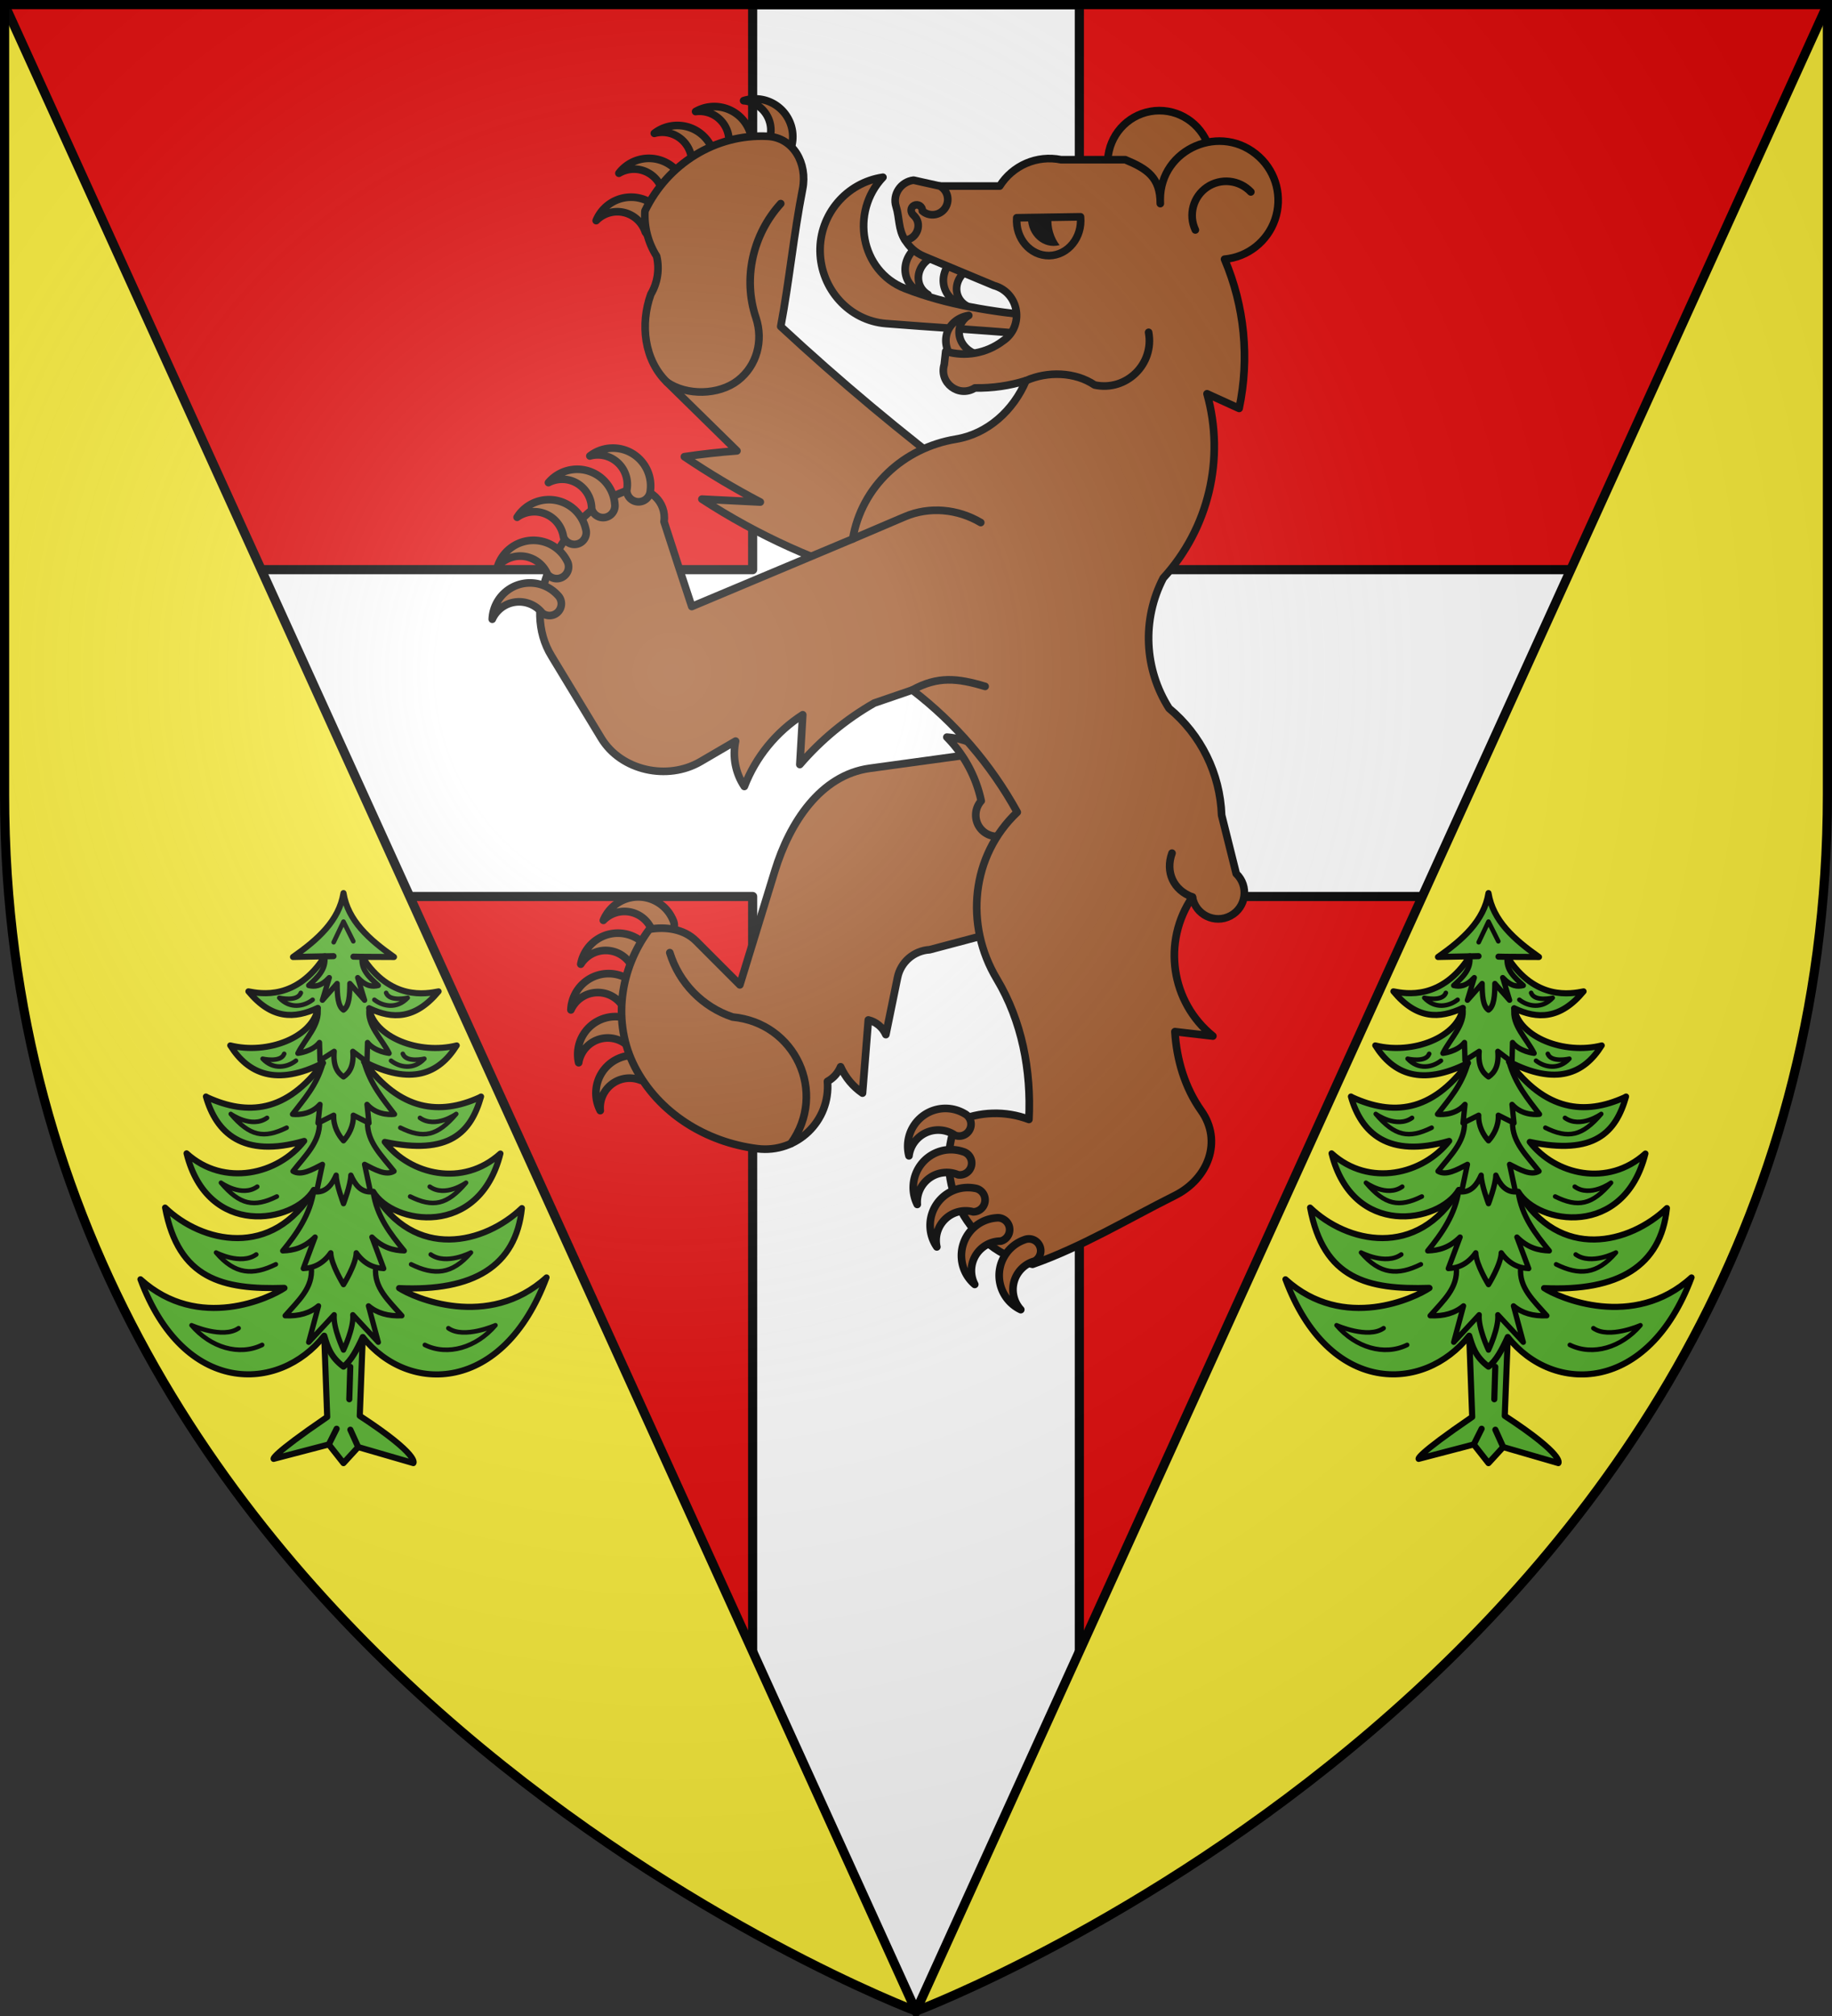
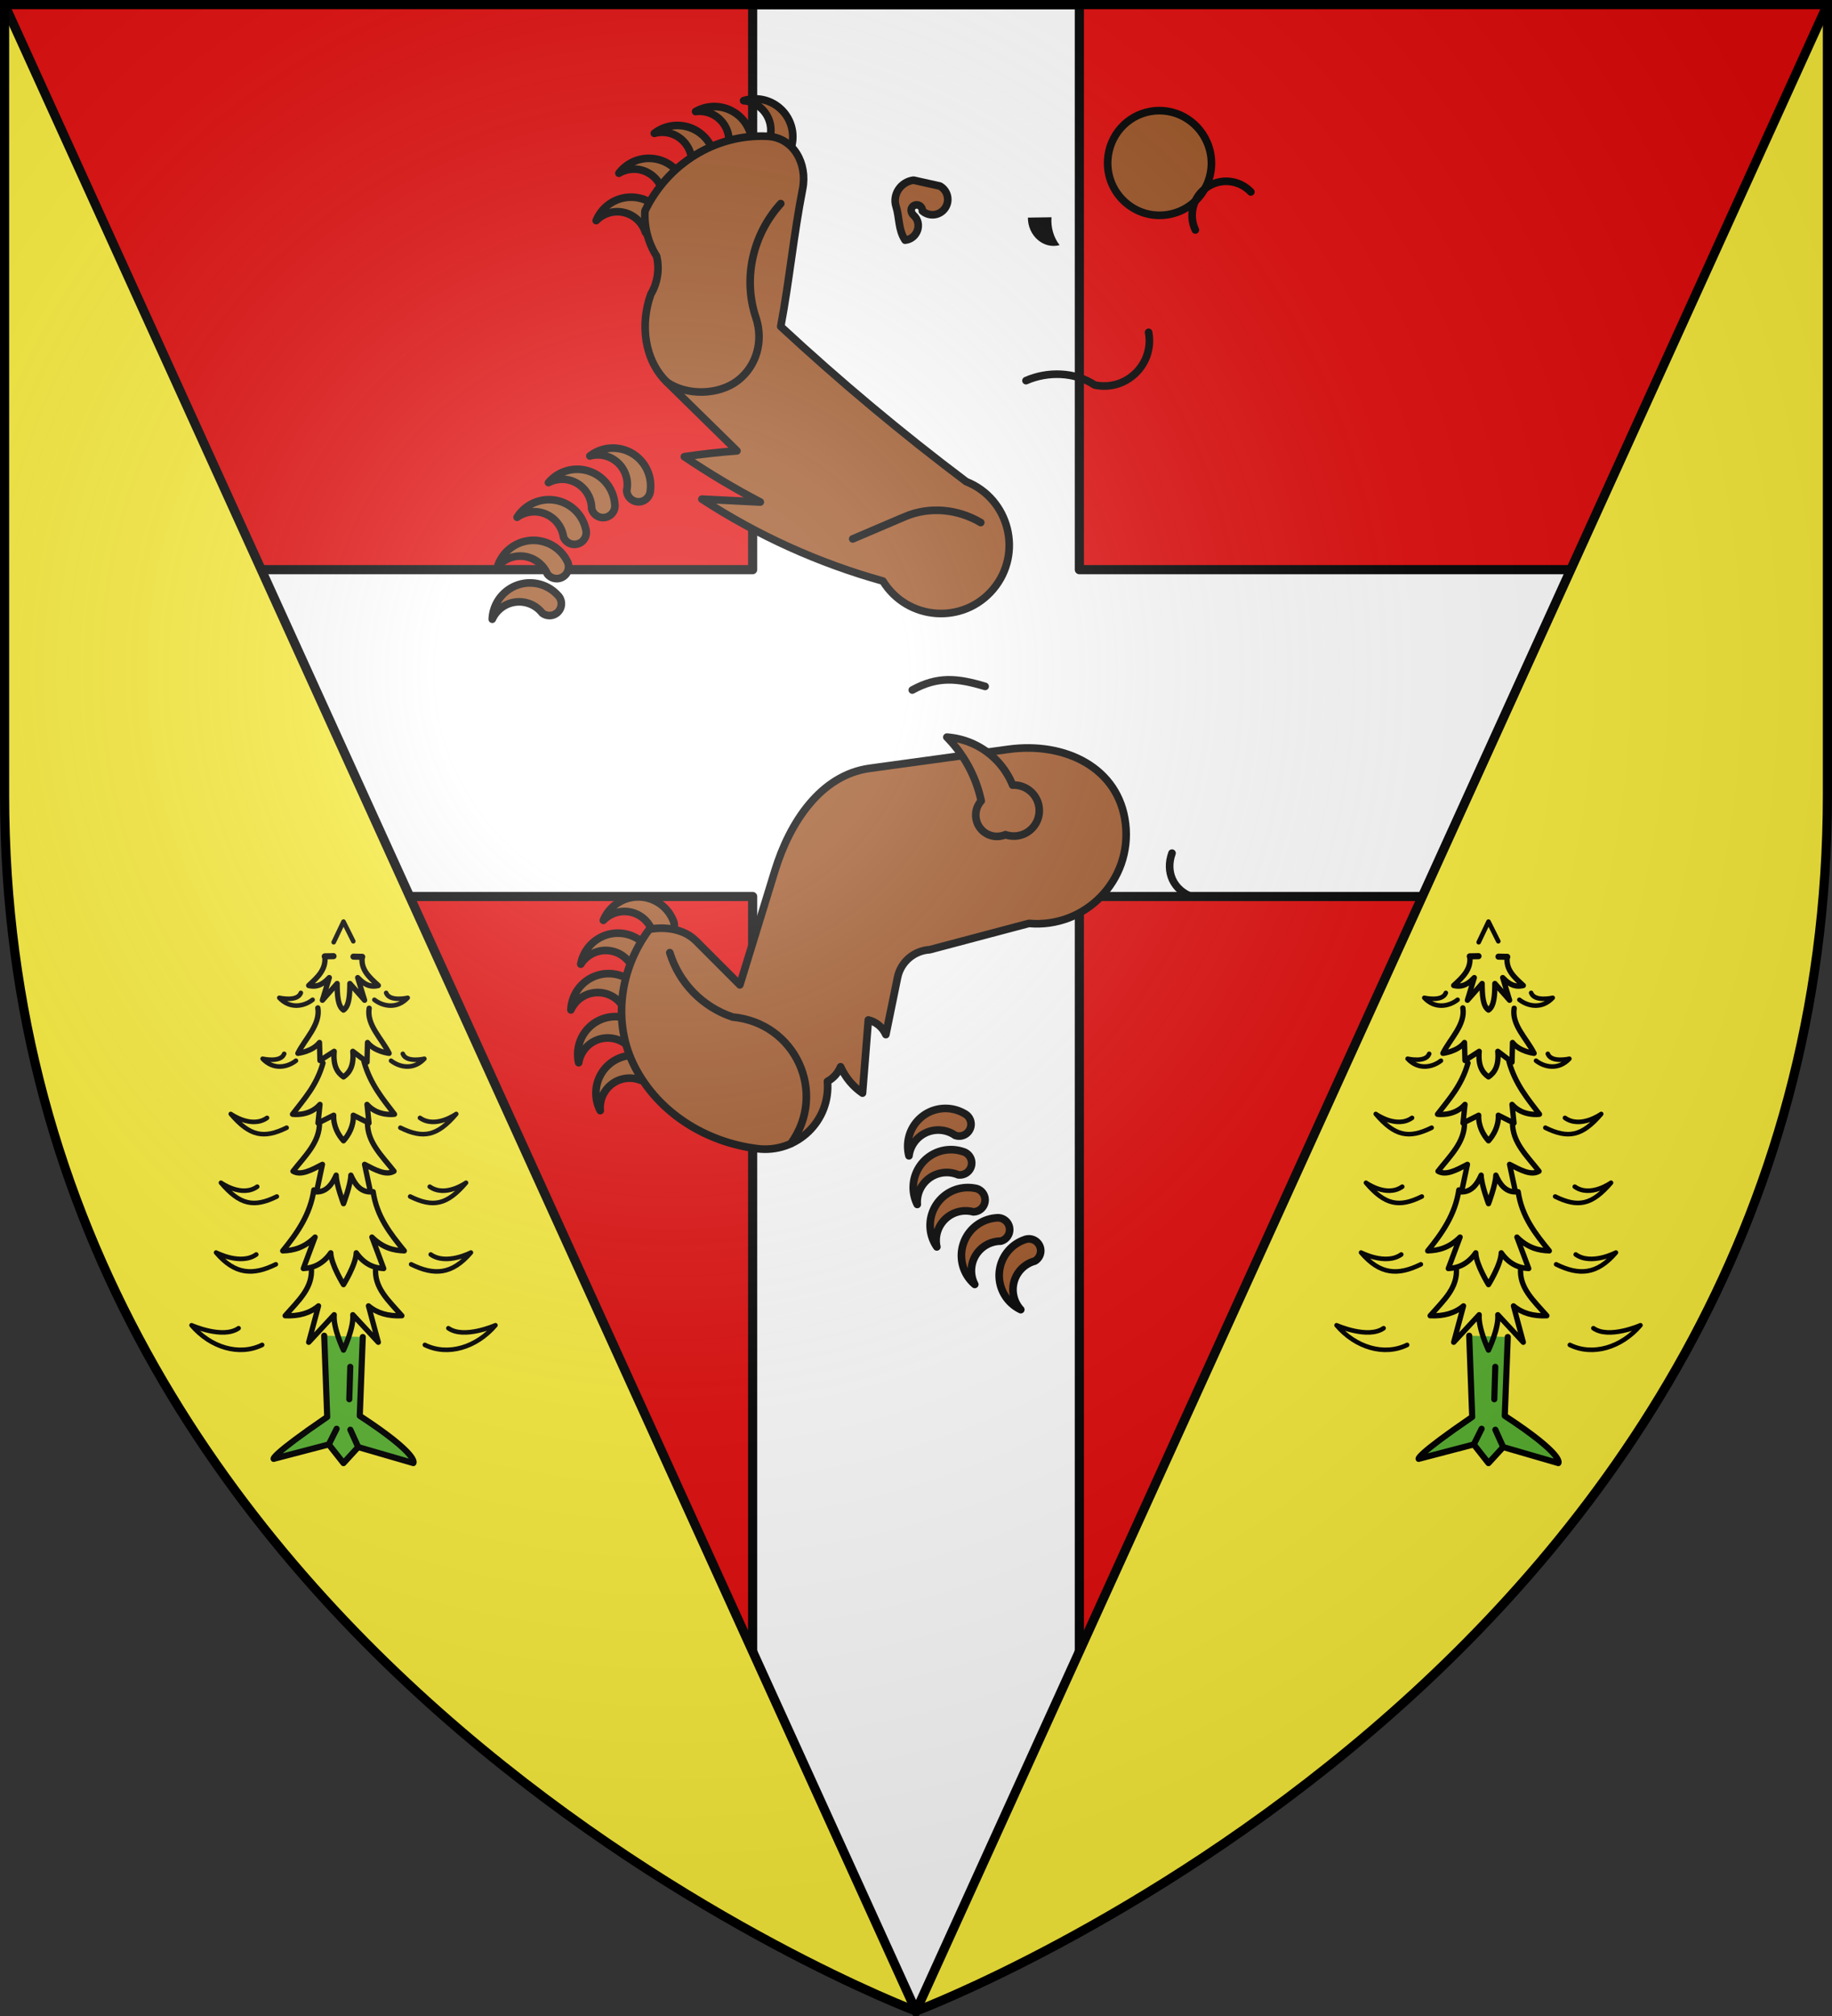
<svg xmlns="http://www.w3.org/2000/svg" xmlns:xlink="http://www.w3.org/1999/xlink" height="660" viewBox="-300 -300 600 660" width="600">
  <rect x="-300" y="-300" width="600" height="660" fill="#333333" stroke="none" />
  <radialGradient id="a" cx="-80" cy="-80" gradientUnits="userSpaceOnUse" r="405">
    <stop offset="0" stop-color="#fff" stop-opacity=".31" />
    <stop offset=".19" stop-color="#fff" stop-opacity=".25" />
    <stop offset=".6" stop-color="#6b6b6b" stop-opacity=".125" />
    <stop offset="1" stop-opacity=".125" />
  </radialGradient>
  <clipPath id="b">
    <path d="m1.5 1.5 298.5 656.898 298.5-656.898" />
  </clipPath>
  <path d="m-298.5-298.5h597v258.543c0 286.248-298.5 398.457-298.5 398.457s-298.5-112.209-298.5-398.457z" fill="#fcef3c" />
  <path d="m-298.5-298.5 298.5 656.898 298.5-656.898" fill="#e20909" />
  <path d="m246.5 1.5v185h-277.334v107h277.334v365h107v-365h277.334v-107h-277.334v-185z" style="fill:#fff;stroke:#000;stroke-width:3;stroke-linecap:round;stroke-linejoin:round;clip-path:url(#b)" transform="translate(-300 -300)" />
  <path d="m-298.5-298.5 298.5 656.898 298.5-656.898" fill="none" stroke="#000" stroke-width="3" />
  <g id="c" stroke-width="1" transform="matrix(1 0 0 1 -.003 .004)">
    <path d="m-181.186 137.707-.984 25.814c19.838 12.965 17.555 15.467 17.555 15.467l-18.069-5.245-4.816 5.255-4.816-6.113-18.069 4.719s-1.025-1.043 17.555-13.728l-.984-26.598" fill="#5ab532" stroke="#000" stroke-linecap="round" stroke-linejoin="round" stroke-width="2" />
-     <path d="m-204.034 13.296c8.069-5.663 15.077-11.858 16.534-20.914 1.458 9.056 8.465 15.251 16.534 20.914l-10.402-.049c9.204 14.427 20.943 12.111 25.01 11.31-7.598 9.194-15.143 9.161-22.741 5.523 1.681 9.498 16.299 15.274 28.681 12.173-5.826 9.343-14.991 13.234-30.367 5.309 11.883 16.254 24.854 17.57 37.751 11.744l.589-.322c-3.342 11.783-10.366 19.297-31.544 14.854 8.329 10.796 25.591 14.929 37.885 3.807-6.997 27.862-35.212 23.265-41.684 12.495 13.647 23.012 36.685 16.919 48.72 5.363-1.955 19.057-15.947 27.309-40.228 26.195 4.614 3.087 29.188 13.889 48.297-3.496-14.216 38.043-45.315 38.387-60.187 19.503-1.921 4.203-3.75 7.658-6.314 9.712-4.403-3.297-5.266-6.728-6.314-10.141-14.872 18.884-46.024 19.612-60.187-18.463 19.162 17.352 42.666 5.907 47.173 2.852l-.069-.048c-20.147.639-34.64-2.826-39.035-26.277 11.928 11.503 35.126 17.06 48.72-5.792-6.525 10.932-34.74 15.85-41.684-11.959 12.347 11.175 30.037 6.828 38.527-4.076-20.162 5.837-28.844-2.749-32.186-14.533l.589.322c12.897 5.826 25.707 5.154 37.751-11.315-15.215 7.711-24.541 3.605-30.367-5.738 12.382 3.101 27.107-2.782 28.681-12.28-7.705 3.638-15.143 3.777-22.741-5.416 4.067.801 15.806 2.955 25.01-11.472z" fill="#5ab532" stroke="#000" stroke-linecap="round" stroke-linejoin="round" stroke-width="2" />
    <path d="m-176.959 114.97c-.607 6.638 4.219 10.781 8.562 15.766-4.495.214-8.133-.858-10.916-3.218l3.211 11.905-8.347-9.009c.405 4.318-3.05 11.583-3.05 11.583s-3.455-7.265-3.05-11.583l-8.347 9.009 3.211-11.905c-2.782 2.36-6.421 3.432-10.916 3.218 4.343-4.984 9.169-9.128 8.562-15.766m20.253-24.829c1.192 8.14 5.626 13.756 10.194 19.359-3.532-.096-7.063-.999-10.595-4.505l3.853 10.296c-3.38-.178-6.464-1.545-8.99-5.148-.05 3.756-4.174 10.403-4.174 10.403s-4.124-6.647-4.174-10.403c-2.526 3.603-5.609 4.97-8.99 5.148l3.853-10.296c-3.532 3.506-7.063 4.408-10.595 4.505 4.567-5.603 9.001-11.809 10.194-19.949m17.578-22.201c-.18 6.593 4.808 11.114 8.669 16.088-2.638 1.545-6.164-.472-9.632-2.252l1.926 9.009c-3.385.03-5.173-2.678-6.421-5.47-.056 3.11-2.408 9.331-2.408 9.331s-2.352-6.221-2.408-9.331c-1.248 2.792-3.036 5.5-6.421 5.47l1.926-9.009c-3.468 1.781-6.994 3.797-9.632 2.252 3.861-4.973 8.848-9.495 8.669-16.088m14.581-19.788c2.093 7.472 6.216 12.253 9.979 17.214 0 0-5.394.856-8.99-3.218l.642 6.113-5.137-2.574c.162 3.572-1.547 6.507-3.211 8.366-1.664-1.858-3.373-4.794-3.211-8.366l-5.137 2.574.642-6.113c-3.595 4.074-8.99 3.218-8.99 3.218 3.763-4.961 7.886-9.313 9.979-16.785m-1.686-18.018c.915 5.458-4.252 10.196-6.528 14.854 0 0 4.709-.508 7.063-3.539l.161 5.899 4.655-3.003c-.417 4.776 1.074 7.002 3.05 8.366 1.976-1.364 3.467-3.59 3.05-8.366l4.655 3.539.161-6.435c2.354 3.031 7.063 3.539 7.063 3.539-2.276-4.658-7.443-9.289-6.528-14.747m-14.533-16.996c.55 4.297-2.448 6.931-5.265 9.542 1.92.455 3.976.365 6.742-2.574l-2.247 7.4 4.816-5.47c.029 3.818.213 7.402 2.087 8.687 1.874-1.285 2.058-4.869 2.087-8.687l4.816 5.47-2.247-7.4c2.767 2.939 4.822 3.029 6.742 2.574-2.817-2.61-5.815-5.082-5.265-9.38" fill="none" stroke="#000" stroke-linecap="round" stroke-linejoin="round" stroke-width="1.75" />
    <path d="m-185.279 147.467-.321 10.618m-6.715 14.801 2.568-5.148m7.063 6.006-2.568-5.684" fill="none" stroke="#000" stroke-linecap="round" stroke-linejoin="round" stroke-width="2" />
    <path d="m-181.368 13.247-2.867-.058m-9.397-.103 2.867-.058" fill="none" stroke="#000" stroke-linecap="round" stroke-linejoin="round" stroke-width="2" />
    <path d="m-190.711 8.47 3.211-6.757 3.211 6.435m-17.177 16.901c-1.12 3.01-7.063 1.609-7.063 1.609 3.494 3.756 8.107 2.843 10.916.644m-9.311 17.696c-1.12 3.01-7.063 1.609-7.063 1.609 3.494 3.756 8.107 2.843 10.916.643m-3.05 21.937c-7.491 3.693-12.093 2.785-18.3-4.505 0 0 6.793 4.889 11.879 1.287m3.211 25.74c-7.491 3.693-12.093 2.785-18.3-4.505 0 0 6.793 4.889 11.879 1.287m6.1 25.419c-7.491 3.693-13.377 3.428-19.584-3.861 0 0 8.077 4.246 13.163.644m1.926 29.601c-7.491 3.693-16.909.854-23.116-6.435 0 0 10.324 4.568 15.411.965m48.319-109.775c1.12 3.01 7.063 1.609 7.063 1.609-3.494 3.756-8.107 2.843-10.916.644m9.311 17.696c1.12 3.01 7.063 1.609 7.063 1.609-3.494 3.756-8.107 2.843-10.916.643m3.05 21.937c7.491 3.693 12.093 2.785 18.3-4.505 0 0-6.793 4.889-11.879 1.287m-3.211 25.74c7.491 3.693 12.093 2.785 18.3-4.505 0 0-6.793 4.889-11.879 1.287m-6.1 25.419c7.491 3.693 13.377 3.428 19.584-3.861 0 0-8.077 4.246-13.163.644m-1.926 29.601c7.491 3.693 16.909.854 23.116-6.435 0 0-10.324 4.568-15.411.965" fill="none" stroke="#000" stroke-linecap="round" stroke-linejoin="round" stroke-width="1.5" />
  </g>
  <g color-interpolation-filters="sRGB" stroke="#000" stroke-linecap="round" stroke-linejoin="round" stroke-width="3.464" transform="matrix(.721 0 0 .722 -206.772 106.961)">
    <g fill-rule="evenodd">
      <g fill="#9d5324" stroke="#000" stroke-linecap="round" stroke-linejoin="round" stroke-width="3.464">
        <path d="m173.191-463.668a17.135 17.141.002 0 0 -31.68.043 13.409 13.414.002 0 1 22.305 5.179 5.374 5.376.002 0 0 9.375-5.222zm9.255-13.278a17.135 17.141.002 0 0 -30.611-8.16 13.409 13.414.002 0 1 20.205 10.777 5.374 5.376.002 0 0 10.406-2.617zm12.932-10.443a17.135 17.141.002 0 0 -27.457-15.808 13.409 13.414.002 0 1 16.728 15.641 5.374 5.376.002 0 0 10.729.166zm16.286-6.219a17.135 17.141.002 0 0 -24.991-19.476 13.409 13.414.002 0 1 14.389 17.818 5.374 5.376.002 0 0 10.601 1.658zm17.217-.146a17.135 17.141 0 0 0 -20.396-24.249 13.409 13.414 0 0 1 10.372 20.421 5.374 5.376 0 0 0 10.025 3.827zm-65.189 409.38a17.141 17.135 89.999 0 0 -20.33 24.304 13.414 13.409 89.999 0 1 18.303-13.764 5.376 5.374 89.999 0 0 2.027-10.541zm-4.219-15.627a17.135 17.141 0 0 0 -25.925 18.213 13.409 13.414 0 0 1 21.241-8.556 5.374 5.376 0 0 0 4.685-9.657zm.316-16.622a17.135 17.141.001 0 0 -29.754 10.88 13.409 13.414.001 0 1 22.73-2.765 5.374 5.376.001 0 0 7.024-8.115zm5.706-16.477a17.135 17.141.001 0 0 -30.978 6.631 13.409 13.414.001 0 1 22.894.426 5.374 5.376.001 0 0 8.084-7.058zm10.955-13.287a17.135 17.141 0 0 0 -31.68.043 13.409 13.414 0 0 1 22.305 5.179 5.374 5.376 0 0 0 9.375-5.222z" />
        <path d="m373.89-491.238c.678-10.918 8.617-20.002 19.385-21.903 10.768-1.901 21.335 3.917 25.708 13.943 6.13 14.054-2.366 30.147-17.461 32.812-15.095 2.665-28.584-9.548-27.633-24.852z" />
-         <path d="m271.768-483.283c-14.954 15.737-10.266 42.482 9.938 50.416 19.196 7.538 39.829 10.553 60.349 12.607 4.672.468 6.721 6.226 3.717 9.835-3.004 3.609-8.796 2.56-10.343-1.875-20.756-1.858-41.569-2.969-62.341-4.647-16.777-1.355-29.53-15.753-29.865-32.587-.335-16.834 11.893-31.292 28.544-33.75z" />
        <path d="m328.795-223.898-63.001 8.621c-22.478 3.076-36.428 24.75-43.101 46.442l-15.915 51.737-19.9-19.895c-5.389-5.388-13.715-6.621-21.22-5.307-13.498 17.985-16.918 42.356-6.625 62.351 10.791 20.964 32.31 34.256 55.704 37.149 17.885 2.212 33.297-12.541 31.831-30.509 2.692-1.462 4.798-3.807 5.965-6.64 2.155 4.822 5.598 8.956 9.95 11.947l2.653-33.174c3.54.856 6.48 3.31 7.958 6.64l5.305-25.874c1.439-7.018 7.434-12.181 14.583-12.607l45.093-11.935c25.647 2.279 46.906-19.6 43.899-45.18-3.006-25.581-27.666-37.254-53.177-33.763z" />
        <path d="m327.413-185.191a9.653 9.649 89.999 0 1 -11.01-15.307 58.351 58.331 89.999 0 0 -15.594-28.904 34.888 34.876 89.999 0 1 29.876 21.743 11.562 11.558 89.999 1 1 -3.272 22.467z" />
-         <path d="m306.091-447.803a12.376 14.028 69.949 0 0 3.511 22.718 9.686 10.978 69.949 0 1 1.696-16.82 3.882 4.4 69.949 0 0 -5.207-5.898zm1.136 49.911a14.028 12.376 20.051 0 1 3.511-22.718 10.978 9.686 20.051 0 0 1.696 16.82 4.4 3.882 20.051 0 1 -5.207 5.898zm-18.491-54.92a12.376 14.028 69.949 0 0 3.511 22.718 9.686 10.978 69.949 0 1 1.696-16.82 3.882 4.4 69.949 0 0 -5.207-5.898z" />
        <path d="m309.559-345.296c-29.257-21.98-57.364-45.453-84.21-70.323 3.888-20.688 5.878-41.696 9.938-62.351 2.272-11.557-4.155-23.292-15.915-23.881-23.611-1.184-45.475 12.514-55.704 33.835-.435 7.239 1.421 14.432 5.305 20.556 1.375 5.878.424 12.06-2.653 17.253-4.88 13.616-3.034 29.681 7.297 39.802l31.831 31.181c-7.988.589-15.951 1.474-23.873 2.653 11.108 7.48 22.62 14.343 34.483 20.556l-26.526-1.321c25.352 16.512 53.083 29.04 82.229 37.149 11.102 17.988 36.55 19.83 50.125 3.628 13.575-16.202 7.316-40.944-12.329-48.737z" />
-         <path d="m397.764-471.342-.047-1.852c0-23.213 27.971-35.065 44.996-19.298 7.766 7.192 10.573 18.282 7.164 28.304-3.409 10.022-12.396 17.098-22.935 18.059 9.109 21.335 11.423 44.96 6.625 67.658l-14.583-6.628c8.264 29.427.737 61.037-19.9 83.579-9.718 18.745-8.707 41.251 2.653 59.049 14.509 11.987 23.198 29.611 23.873 48.423l6.637 26.535c5.88 5.587 4.563 15.294-2.593 19.111-7.156 3.817-15.947-.499-17.307-8.497-13.842 20.209-9.794 47.671 9.29 63.023l-17.247-1.993c.795 12.775 4.532 25.381 11.942 35.816 9.811 13.816 3.217 30.918-11.942 38.481-21.476 10.715-42.011 23.219-64.652 31.181-29.229-5.973-45.81-37.077-34.483-64.686 10.381-4.649 22.178-5.005 32.821-.991 1.119-22.168-3.172-44.647-14.583-63.683-14.758-24.62-11.602-55.936 9.278-75.63-11.884-21.569-28.119-40.432-47.675-55.393l-17.271 5.908c-12.776 7.294-24.211 16.719-33.811 27.867l1.32-22.56c-12.058 7.753-21.345 19.133-26.526 32.502-4.035-6.038-5.467-13.448-3.973-20.556l-15.915 9.281c-14.987 8.74-36.089 4.219-45.093-10.614l-22.553-37.149c-6.956-11.232-6.511-24.734-1.992-37.149 6.544-17.979 19.527-32.845 37.808-38.47 8.73-1.626 16.481 5.792 15.243 14.588 4.144 12.846 8.345 25.673 12.603 38.481l73.104-30.651c3.995-23.746 23.135-41.319 46.885-45.239 14.433-2.382 26.149-13.05 31.831-26.535-7.511 2.338-15.348 3.457-23.213 3.314-7.314 4.597-16.414-2.34-13.923-10.614l.66-5.967c8.871 2.631 18.463.907 25.865-4.647 10.074-6.617 7.638-22.028-3.985-25.214l-31.831-13.267c-7.39-3.08-11.851-10.663-10.61-18.574-1.381-9.006 7.309-16.25 15.915-13.267h29.178c5.895-9.394 16.993-14.149 27.858-11.935h29.178c10.016 4.164 15.915 8.045 15.915 19.895z" />
      </g>
      <path d="m337.606-464.984c.001 8.26 7.059 14.415 14.412 12.478-2.717-3.466-4.054-8.095-3.682-12.639z" stroke="none" />
      <g fill="#9d5324" stroke="#000" stroke-linecap="round" stroke-linejoin="round" stroke-width="3.464">
        <path d="m124.059-293.772a17.141 17.135 89.999 0 0 -29.754 10.88 13.414 13.409 89.999 0 1 22.73-2.765 5.376 5.374 89.999 0 0 7.024-8.115zm4.157-15.644a17.141 17.135 89.999 0 0 -31.555 2.805 13.414 13.409 89.999 0 1 22.671 3.214 5.376 5.374 89.999 0 0 8.884-6.02zm8.582-14.237a17.141 17.135 89.999 0 0 -31.206-5.46 13.414 13.409 89.999 0 1 21.067 8.975 5.376 5.374 89.999 0 0 10.139-3.514zm13.177-11.415a17.141 17.135 89.999 0 0 -30.142-9.752 13.414 13.409 89.999 0 1 19.614 11.82 5.376 5.374 89.999 0 0 10.529-2.069zm16.128-6.028a17.141 17.135 89.999 0 0 -27.457-15.808 13.414 13.409 89.999 0 1 16.728 15.641 5.376 5.374 89.999 0 0 10.729.166zm169.883 339.621a17.135 17.141.001 0 0 -1.615 31.649 13.409 13.414.001 0 1 6.337-22.011 5.374 5.376.001 0 0 -4.723-9.638zm-12.771-9.94a17.135 17.141.001 0 0 -9.748 30.153 13.409 13.414.001 0 1 11.816-19.62 5.374 5.376.001 0 0 -2.068-10.533zm-9.748-13.465a17.135 17.141.003 0 0 -17.218 26.602 13.409 13.414.003 0 1 16.49-15.893 5.374 5.376.003 0 0 .728-10.709zm-5.356-16.594a17.135 17.141.001 0 0 -20.751 23.946 13.409 13.414.001 0 1 18.541-13.442 5.374 5.376.001 0 0 2.21-10.504zm.755-17.207a17.135 17.141.002 0 0 -25.274 19.107 13.409 13.414.002 0 1 20.929-9.292 5.374 5.376.002 0 0 4.345-9.814z" />
        <path d="m281.839-454.763c-3.193-4.834-2.501-10.229-4.102-15.246-1.765-5.532 2.193-11.266 7.958-11.947l11.931 2.653c3.621 2.001 4.702 6.704 2.318 10.086s-7.176 3.941-10.275 1.201c.138-1.987-1.935-3.372-3.718-2.483-1.782.889-1.746 3.143-.255 4.465 4.191 3.716 1.717 10.719-3.856 11.272z" />
      </g>
    </g>
    <g fill="none" stroke="#000" stroke-linecap="round" stroke-linejoin="round" stroke-width="3.464">
      <path d="m173.618-390.405c8.967 6.253 23.606 5.96 32.258-.722 8.652-6.682 11.669-18.102 8.192-28.468-6.013-17.925-1.419-37.725 11.27-51.737m59.758 220.559c11.557-6.342 20.464-5.444 33.088-1.648m-60.144-66.871 23.674-10.08c11.181-4.761 24.021-3.529 34.483 2.653m-141.251 195.031c4.241 13.762 14.861 24.632 28.518 29.188 28.451 2.626 43.209 34.234 26.48 57.404m182.405-111.803c-8.607-3.114-12.392-11.296-9.279-19.906m-10.62-236.16c2.66 14.43-10.186 26.935-24.533 23.881-8.822-5.977-21.423-6.308-31.16-1.982m76.922-68.328c-3.234-6.869-1.007-15.071 5.258-19.359 6.264-4.288 14.713-3.393 19.942 2.111" />
-       <path d="m332.554-464.908c-.686 9.329 6.127 17.28 14.697 17.151 8.57-.129 15.179-8.282 14.258-17.587z" />
    </g>
  </g>
  <use height="100%" transform="translate(375)" width="100%" xlink:href="#c" />
  <path d="m-298.5-298.5h597v258.543c0 286.248-298.5 398.457-298.5 398.457s-298.5-112.209-298.5-398.457z" fill="url(#a)" />
  <path d="m-298.5-298.5h597v258.503c0 286.203-298.5 398.395-298.5 398.395s-298.5-112.191-298.5-398.395z" fill="none" stroke="#000" stroke-width="3" />
</svg>